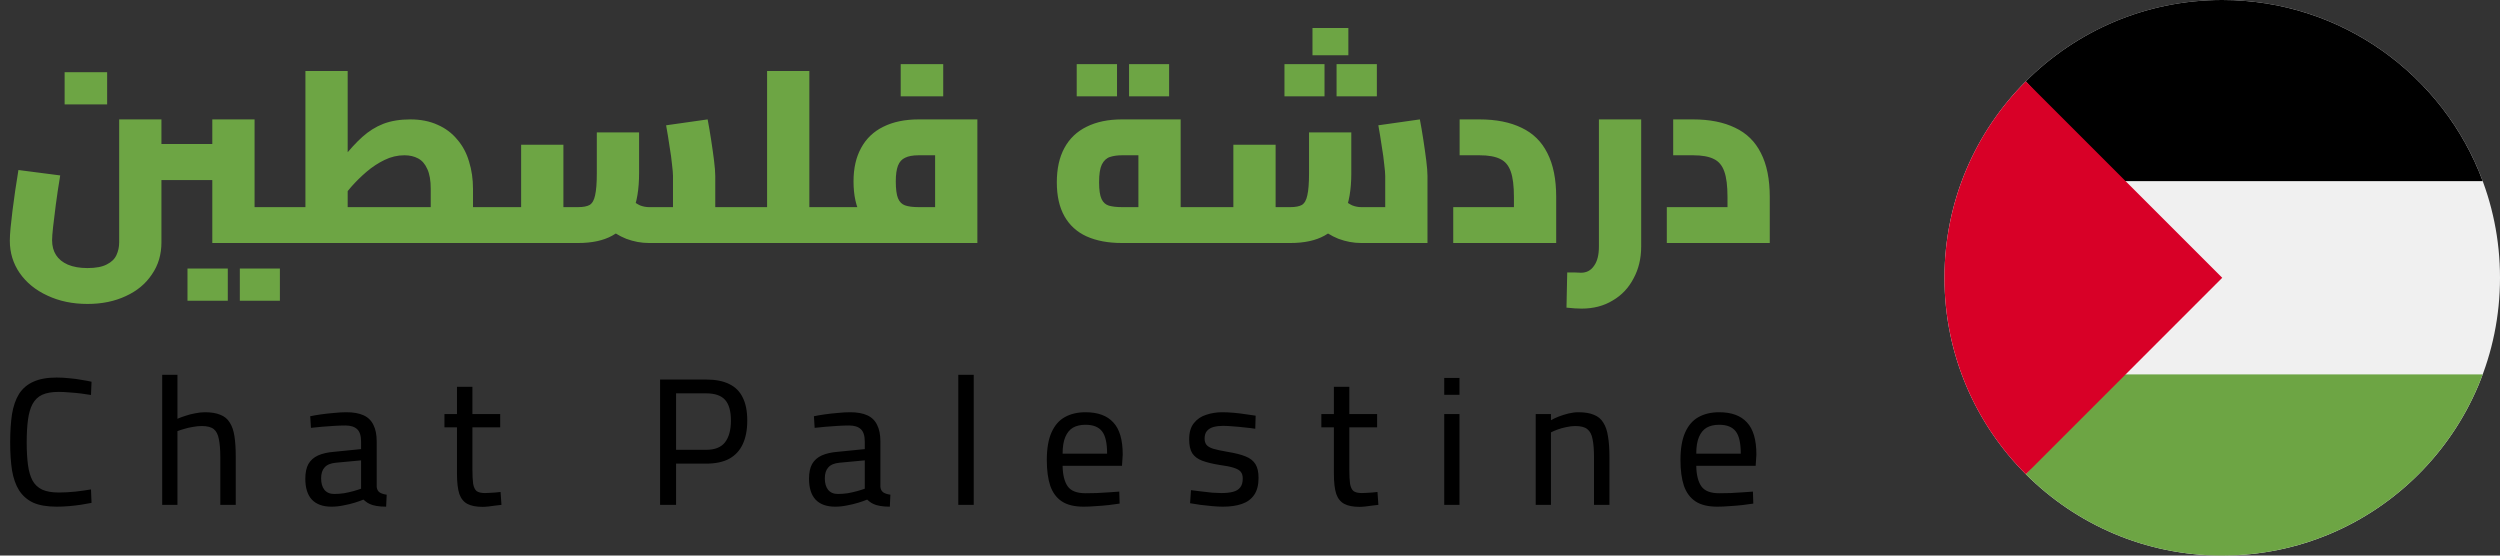
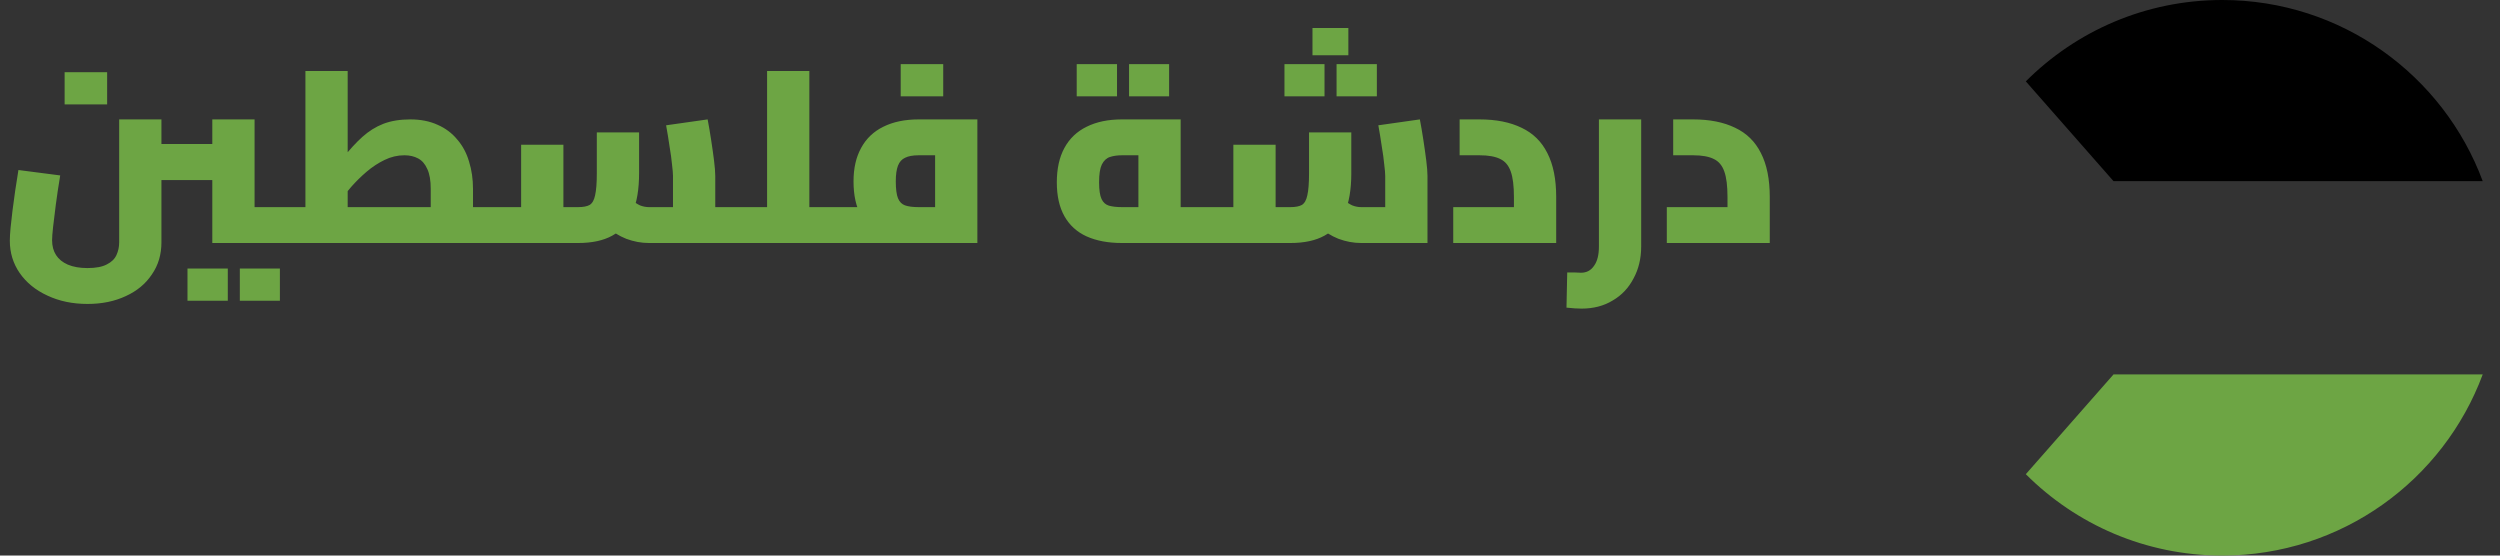
<svg xmlns="http://www.w3.org/2000/svg" width="234" height="52" viewBox="0 0 234 52" fill="none">
  <rect x="0" y="0" width="234" height="52" fill="#333333" stroke="none" />
  <path d="M19.872 22.745V11.176H23.828V21.434L21.367 19.387H26.956V22.745H19.872ZM15.111 16.857V13.476H19.872V16.857H15.111ZM8.188 28.449C6.793 28.449 5.543 28.188 4.439 27.667C3.335 27.161 2.469 26.456 1.84 25.551C1.227 24.662 0.92 23.657 0.92 22.538C0.92 22.216 0.943 21.81 0.989 21.319C1.035 20.828 1.097 20.284 1.173 19.686C1.25 19.088 1.334 18.467 1.426 17.823C1.534 17.164 1.633 16.527 1.725 15.914L5.635 16.42C5.467 17.432 5.329 18.352 5.221 19.18C5.114 19.993 5.03 20.683 4.968 21.25C4.907 21.802 4.876 22.216 4.876 22.492C4.876 23.029 4.999 23.489 5.244 23.872C5.49 24.255 5.858 24.554 6.348 24.769C6.854 24.984 7.468 25.091 8.188 25.091C8.97 25.091 9.576 24.976 10.005 24.746C10.435 24.531 10.734 24.24 10.902 23.872C11.071 23.504 11.155 23.105 11.155 22.676V11.176H15.111V22.676C15.111 23.826 14.812 24.83 14.214 25.689C13.632 26.563 12.819 27.238 11.777 27.713C10.734 28.204 9.538 28.449 8.188 28.449ZM6.049 9.773V6.76H10.028V9.773H6.049ZM26.956 22.745V19.387C27.033 19.387 27.095 19.425 27.14 19.502C27.202 19.579 27.248 19.694 27.279 19.847C27.325 19.985 27.355 20.161 27.37 20.376C27.401 20.575 27.416 20.805 27.416 21.066C27.416 21.327 27.401 21.564 27.37 21.779C27.355 21.978 27.325 22.155 27.279 22.308C27.248 22.446 27.202 22.553 27.14 22.63C27.095 22.707 27.033 22.745 26.956 22.745ZM17.549 28.15V25.137H21.322V28.15H17.549ZM22.448 28.15V25.137H26.198V28.15H22.448ZM43.882 22.745V19.387H46.251V22.745H43.882ZM26.954 22.745V19.387H43.56L40.317 22.124V17.685C40.317 16.888 40.209 16.267 39.995 15.822C39.795 15.362 39.512 15.032 39.144 14.833C38.776 14.634 38.346 14.534 37.856 14.534C37.212 14.534 36.591 14.68 35.993 14.971C35.395 15.262 34.835 15.63 34.314 16.075C33.792 16.52 33.309 16.995 32.865 17.501C32.435 18.007 32.052 18.482 31.715 18.927C31.393 19.356 31.132 19.694 30.933 19.939L30.174 17.34C30.894 16.374 31.546 15.515 32.129 14.764C32.727 13.997 33.325 13.346 33.923 12.809C34.521 12.272 35.172 11.866 35.878 11.59C36.598 11.314 37.442 11.176 38.408 11.176C39.374 11.176 40.225 11.345 40.961 11.682C41.697 12.004 42.31 12.464 42.801 13.062C43.307 13.645 43.675 14.335 43.905 15.132C44.15 15.914 44.273 16.765 44.273 17.685V22.745H26.954ZM28.587 19.387V6.645H32.543V19.387H28.587ZM26.954 22.745C26.877 22.745 26.808 22.707 26.747 22.63C26.685 22.553 26.639 22.446 26.609 22.308C26.578 22.155 26.555 21.978 26.54 21.779C26.509 21.564 26.494 21.327 26.494 21.066C26.494 20.713 26.509 20.414 26.54 20.169C26.57 19.924 26.624 19.732 26.701 19.594C26.762 19.456 26.846 19.387 26.954 19.387V22.745ZM46.251 22.745V19.387C46.343 19.387 46.412 19.425 46.458 19.502C46.519 19.579 46.565 19.694 46.596 19.847C46.642 19.985 46.672 20.161 46.688 20.376C46.703 20.575 46.711 20.805 46.711 21.066C46.711 21.327 46.703 21.564 46.688 21.779C46.672 21.978 46.642 22.155 46.596 22.308C46.565 22.446 46.519 22.553 46.458 22.63C46.412 22.707 46.343 22.745 46.251 22.745ZM66.948 22.745V19.387H69.317V22.745H66.948ZM46.248 22.745C46.171 22.745 46.102 22.707 46.041 22.63C45.979 22.553 45.933 22.446 45.903 22.308C45.872 22.155 45.849 21.978 45.834 21.779C45.803 21.564 45.788 21.327 45.788 21.066C45.788 20.713 45.803 20.414 45.834 20.169C45.864 19.924 45.918 19.732 45.995 19.594C46.056 19.456 46.14 19.387 46.248 19.387V22.745ZM60.738 22.745C60.032 22.745 59.327 22.615 58.622 22.354C57.932 22.078 57.303 21.687 56.736 21.181L59.128 18.72C59.388 18.935 59.649 19.103 59.91 19.226C60.186 19.333 60.462 19.387 60.738 19.387H65.223L62.992 21.319V16.466C62.992 16.236 62.961 15.876 62.9 15.385C62.854 14.894 62.777 14.335 62.67 13.706C62.578 13.062 62.47 12.403 62.348 11.728L66.235 11.176C66.342 11.728 66.449 12.357 66.557 13.062C66.664 13.752 66.756 14.404 66.833 15.017C66.909 15.63 66.948 16.113 66.948 16.466V22.745H60.738ZM46.248 22.745V19.387H49.583L48.778 20.261V13.545H52.734V22.745H46.248ZM52.734 22.745V19.387H54.114C54.589 19.387 54.949 19.318 55.195 19.18C55.44 19.027 55.609 18.728 55.701 18.283C55.808 17.823 55.862 17.133 55.862 16.213V12.395H59.818V16.213C59.818 17.716 59.611 18.95 59.197 19.916C58.783 20.882 58.154 21.595 57.311 22.055C56.483 22.515 55.417 22.745 54.114 22.745H52.734ZM69.317 22.745V19.387C69.393 19.387 69.462 19.425 69.524 19.502C69.585 19.579 69.631 19.694 69.662 19.847C69.692 19.985 69.715 20.161 69.731 20.376C69.761 20.575 69.777 20.805 69.777 21.066C69.777 21.327 69.761 21.564 69.731 21.779C69.715 21.978 69.692 22.155 69.662 22.308C69.631 22.446 69.585 22.553 69.524 22.63C69.462 22.707 69.393 22.745 69.317 22.745ZM75.755 22.745V19.387H78.147V22.745H75.755ZM69.315 22.745C69.238 22.745 69.169 22.707 69.108 22.63C69.047 22.553 69.001 22.446 68.97 22.308C68.939 22.155 68.916 21.978 68.901 21.779C68.87 21.564 68.855 21.327 68.855 21.066C68.855 20.713 68.87 20.414 68.901 20.169C68.932 19.924 68.985 19.732 69.062 19.594C69.123 19.456 69.208 19.387 69.315 19.387V22.745ZM71.799 22.745V6.645H75.755V22.745H71.799ZM69.315 22.745V19.387H71.799V22.745H69.315ZM78.147 22.745V19.387C78.224 19.387 78.285 19.425 78.331 19.502C78.392 19.579 78.438 19.694 78.469 19.847C78.515 19.985 78.546 20.161 78.561 20.376C78.592 20.575 78.607 20.805 78.607 21.066C78.607 21.327 78.592 21.564 78.561 21.779C78.546 21.978 78.515 22.155 78.469 22.308C78.438 22.446 78.392 22.553 78.331 22.63C78.285 22.707 78.224 22.745 78.147 22.745ZM78.142 22.745V19.387H88.285L87.526 20.031V13.982L88.193 14.534H85.985C85.448 14.534 85.027 14.611 84.72 14.764C84.413 14.902 84.191 15.147 84.053 15.5C83.915 15.853 83.846 16.343 83.846 16.972C83.846 17.693 83.915 18.222 84.053 18.559C84.191 18.896 84.413 19.119 84.72 19.226C85.027 19.333 85.448 19.387 85.985 19.387V22.584C84.697 22.584 83.593 22.392 82.673 22.009C81.768 21.626 81.078 21.02 80.603 20.192C80.128 19.364 79.89 18.291 79.89 16.972C79.89 15.745 80.128 14.703 80.603 13.844C81.078 12.97 81.768 12.311 82.673 11.866C83.593 11.406 84.697 11.176 85.985 11.176H91.482V22.745H78.142ZM78.142 22.745C78.065 22.745 77.996 22.707 77.935 22.63C77.874 22.553 77.828 22.446 77.797 22.308C77.766 22.155 77.743 21.978 77.728 21.779C77.697 21.564 77.682 21.327 77.682 21.066C77.682 20.713 77.697 20.414 77.728 20.169C77.759 19.924 77.812 19.732 77.889 19.594C77.95 19.456 78.035 19.387 78.142 19.387V22.745ZM84.306 9.014V6.001H88.285V9.014H84.306ZM105.013 22.745C103.725 22.745 102.621 22.538 101.701 22.124C100.796 21.71 100.106 21.081 99.631 20.238C99.155 19.395 98.918 18.337 98.918 17.064C98.918 15.791 99.155 14.718 99.631 13.844C100.106 12.97 100.796 12.311 101.701 11.866C102.621 11.406 103.725 11.176 105.013 11.176H110.51V20.928H106.554V13.982L107.198 14.534H105.013C104.583 14.534 104.208 14.588 103.886 14.695C103.564 14.802 103.311 15.04 103.127 15.408C102.958 15.761 102.874 16.313 102.874 17.064C102.874 17.769 102.95 18.291 103.104 18.628C103.257 18.95 103.487 19.157 103.794 19.249C104.116 19.341 104.522 19.387 105.013 19.387H112.902V22.745H105.013ZM112.902 22.745V19.387C112.978 19.387 113.04 19.425 113.086 19.502C113.147 19.579 113.193 19.694 113.224 19.847C113.27 19.985 113.3 20.161 113.316 20.376C113.346 20.575 113.362 20.805 113.362 21.066C113.362 21.327 113.346 21.564 113.316 21.779C113.3 21.978 113.27 22.155 113.224 22.308C113.193 22.446 113.147 22.553 113.086 22.63C113.04 22.707 112.978 22.745 112.902 22.745ZM100.781 9.014V6.001H104.553V9.014H100.781ZM105.68 9.014V6.001H109.429V9.014H105.68ZM127.402 22.745C126.696 22.745 125.991 22.615 125.286 22.354C124.596 22.078 123.967 21.687 123.4 21.181L125.792 18.72C126.052 18.935 126.313 19.103 126.574 19.226C126.85 19.333 127.126 19.387 127.402 19.387H131.887L129.656 21.319V16.466C129.656 16.236 129.625 15.876 129.564 15.385C129.518 14.894 129.441 14.335 129.334 13.706C129.242 13.062 129.134 12.403 129.012 11.728L132.899 11.176C133.006 11.728 133.113 12.357 133.221 13.062C133.328 13.752 133.42 14.404 133.497 15.017C133.573 15.63 133.612 16.113 133.612 16.466V22.745H127.402ZM112.912 22.745V19.387H116.247L115.442 20.261V13.545H119.398V22.745H112.912ZM119.398 22.745V19.387H120.778C121.253 19.387 121.613 19.318 121.859 19.18C122.104 19.027 122.273 18.728 122.365 18.283C122.472 17.823 122.526 17.133 122.526 16.213V12.395H126.482V16.213C126.482 17.716 126.275 18.95 125.861 19.916C125.447 20.882 124.818 21.595 123.975 22.055C123.147 22.515 122.081 22.745 120.778 22.745H119.398ZM112.912 22.745C112.835 22.745 112.766 22.707 112.705 22.63C112.643 22.553 112.597 22.446 112.567 22.308C112.536 22.155 112.513 21.978 112.498 21.779C112.467 21.564 112.452 21.327 112.452 21.066C112.452 20.713 112.467 20.414 112.498 20.169C112.528 19.924 112.582 19.732 112.659 19.594C112.72 19.456 112.804 19.387 112.912 19.387V22.745ZM122.848 5.173V2.62H126.206V5.173H122.848ZM120.226 9.014V6.001H123.975V9.014H120.226ZM125.102 9.014V6.001H128.874V9.014H125.102ZM136.023 22.745V19.387H144.211L141.704 21.526V18.444C141.704 17.401 141.604 16.604 141.405 16.052C141.206 15.485 140.876 15.094 140.416 14.879C139.956 14.649 139.312 14.534 138.484 14.534H136.621V11.176H138.484C140.033 11.176 141.344 11.437 142.417 11.958C143.49 12.464 144.295 13.254 144.832 14.327C145.384 15.4 145.66 16.773 145.66 18.444V22.745H136.023ZM148.026 28.886C147.858 28.886 147.651 28.878 147.405 28.863C147.16 28.848 146.899 28.825 146.623 28.794L146.692 25.505C146.968 25.505 147.221 25.505 147.451 25.505C147.697 25.52 147.873 25.528 147.98 25.528C148.502 25.528 148.908 25.313 149.199 24.884C149.506 24.47 149.659 23.864 149.659 23.067V11.176H153.615V23.067C153.615 24.186 153.378 25.183 152.902 26.057C152.442 26.946 151.791 27.636 150.947 28.127C150.119 28.633 149.146 28.886 148.026 28.886ZM156.013 22.745V19.387H164.201L161.694 21.526V18.444C161.694 17.401 161.595 16.604 161.395 16.052C161.196 15.485 160.866 15.094 160.406 14.879C159.946 14.649 159.302 14.534 158.474 14.534H156.611V11.176H158.474C160.023 11.176 161.334 11.437 162.407 11.958C163.481 12.464 164.286 13.254 164.822 14.327C165.374 15.4 165.65 16.773 165.65 18.444V22.745H156.013Z" fill="#6DA544" />
-   <path d="M5.304 47.425C4.409 47.425 3.678 47.3 3.111 47.051C2.556 46.79 2.114 46.405 1.785 45.895C1.468 45.385 1.247 44.756 1.122 44.008C1.009 43.26 0.952 42.393 0.952 41.407C0.952 40.41 1.009 39.531 1.122 38.772C1.247 38.013 1.468 37.378 1.785 36.868C2.114 36.358 2.562 35.978 3.128 35.729C3.695 35.468 4.42 35.338 5.304 35.338C5.712 35.338 6.115 35.361 6.511 35.406C6.919 35.44 7.299 35.491 7.65 35.559C8.013 35.615 8.319 35.672 8.568 35.729L8.517 36.97C8.268 36.925 7.962 36.879 7.599 36.834C7.248 36.788 6.885 36.755 6.511 36.732C6.137 36.698 5.797 36.681 5.491 36.681C4.857 36.681 4.341 36.772 3.944 36.953C3.559 37.134 3.259 37.423 3.043 37.82C2.839 38.205 2.698 38.698 2.618 39.299C2.539 39.888 2.499 40.591 2.499 41.407C2.499 42.212 2.539 42.914 2.618 43.515C2.698 44.104 2.839 44.592 3.043 44.977C3.247 45.351 3.548 45.634 3.944 45.827C4.341 46.008 4.862 46.099 5.508 46.099C5.984 46.099 6.506 46.071 7.072 46.014C7.639 45.946 8.121 45.878 8.517 45.81L8.568 47.068C8.296 47.124 7.979 47.181 7.616 47.238C7.254 47.294 6.868 47.34 6.46 47.374C6.064 47.408 5.678 47.425 5.304 47.425ZM15.181 47.255V35.083H16.609V39.197C16.813 39.106 17.057 39.016 17.34 38.925C17.635 38.823 17.941 38.743 18.258 38.687C18.587 38.619 18.893 38.585 19.176 38.585C19.765 38.585 20.247 38.664 20.621 38.823C21.006 38.97 21.301 39.214 21.505 39.554C21.72 39.883 21.868 40.313 21.947 40.846C22.026 41.367 22.066 42.002 22.066 42.75V47.255H20.621V42.818C20.621 42.104 20.576 41.532 20.485 41.101C20.406 40.67 20.247 40.358 20.009 40.166C19.771 39.973 19.397 39.877 18.887 39.877C18.615 39.877 18.332 39.905 18.037 39.962C17.754 40.007 17.487 40.069 17.238 40.149C16.989 40.217 16.779 40.285 16.609 40.353V47.255H15.181ZM31.026 47.425C30.221 47.425 29.609 47.204 29.19 46.762C28.782 46.32 28.578 45.668 28.578 44.807C28.578 44.24 28.674 43.781 28.867 43.43C29.071 43.078 29.371 42.812 29.768 42.631C30.176 42.45 30.669 42.336 31.247 42.291L33.797 42.036V41.339C33.797 40.783 33.672 40.392 33.423 40.166C33.173 39.939 32.811 39.826 32.335 39.826C32.04 39.826 31.694 39.837 31.298 39.86C30.912 39.883 30.521 39.911 30.125 39.945C29.739 39.979 29.399 40.013 29.105 40.047L29.037 38.959C29.309 38.902 29.637 38.846 30.023 38.789C30.419 38.732 30.827 38.687 31.247 38.653C31.677 38.608 32.068 38.585 32.42 38.585C33.077 38.585 33.615 38.681 34.035 38.874C34.454 39.066 34.76 39.367 34.953 39.775C35.157 40.172 35.259 40.687 35.259 41.322V45.572C35.281 45.81 35.378 45.986 35.548 46.099C35.718 46.201 35.933 46.269 36.194 46.303L36.143 47.425C35.984 47.425 35.825 47.419 35.667 47.408C35.519 47.397 35.378 47.38 35.242 47.357C35.106 47.334 34.981 47.306 34.868 47.272C34.698 47.215 34.545 47.147 34.409 47.068C34.273 46.977 34.142 46.875 34.018 46.762C33.802 46.852 33.53 46.949 33.202 47.051C32.873 47.153 32.522 47.238 32.148 47.306C31.774 47.385 31.4 47.425 31.026 47.425ZM31.281 46.235C31.575 46.235 31.881 46.212 32.199 46.167C32.516 46.11 32.816 46.042 33.1 45.963C33.383 45.883 33.615 45.81 33.797 45.742V43.09L31.434 43.311C30.946 43.356 30.595 43.504 30.38 43.753C30.164 43.991 30.057 44.331 30.057 44.773C30.057 45.226 30.159 45.583 30.363 45.844C30.578 46.105 30.884 46.235 31.281 46.235ZM45.17 47.442C44.581 47.442 44.11 47.351 43.759 47.17C43.408 46.989 43.153 46.677 42.994 46.235C42.847 45.782 42.773 45.147 42.773 44.331V39.996H41.6V38.755H42.773V36.205H44.218V38.755H46.819V39.996H44.218V43.923C44.218 44.501 44.241 44.954 44.286 45.283C44.343 45.6 44.45 45.827 44.609 45.963C44.779 46.087 45.04 46.15 45.391 46.15C45.504 46.15 45.646 46.144 45.816 46.133C45.997 46.121 46.179 46.11 46.36 46.099C46.553 46.076 46.717 46.059 46.853 46.048L46.938 47.255C46.779 47.278 46.587 47.3 46.36 47.323C46.145 47.357 45.929 47.385 45.714 47.408C45.499 47.431 45.317 47.442 45.17 47.442ZM61.784 47.255V35.525H66.102C66.975 35.525 67.694 35.666 68.261 35.95C68.828 36.222 69.247 36.641 69.519 37.208C69.802 37.763 69.944 38.483 69.944 39.367C69.944 40.239 69.802 40.976 69.519 41.577C69.247 42.166 68.828 42.62 68.261 42.937C67.694 43.243 66.975 43.396 66.102 43.396H63.28V47.255H61.784ZM63.28 42.104H66.085C66.912 42.104 67.507 41.866 67.87 41.39C68.233 40.914 68.414 40.239 68.414 39.367C68.414 38.483 68.233 37.837 67.87 37.429C67.507 37.021 66.912 36.817 66.085 36.817H63.28V42.104ZM78.172 47.425C77.367 47.425 76.755 47.204 76.336 46.762C75.928 46.32 75.724 45.668 75.724 44.807C75.724 44.24 75.82 43.781 76.013 43.43C76.217 43.078 76.517 42.812 76.914 42.631C77.322 42.45 77.815 42.336 78.393 42.291L80.943 42.036V41.339C80.943 40.783 80.818 40.392 80.569 40.166C80.32 39.939 79.957 39.826 79.481 39.826C79.186 39.826 78.841 39.837 78.444 39.86C78.059 39.883 77.668 39.911 77.271 39.945C76.886 39.979 76.546 40.013 76.251 40.047L76.183 38.959C76.455 38.902 76.784 38.846 77.169 38.789C77.566 38.732 77.974 38.687 78.393 38.653C78.824 38.608 79.215 38.585 79.566 38.585C80.223 38.585 80.762 38.681 81.181 38.874C81.6 39.066 81.906 39.367 82.099 39.775C82.303 40.172 82.405 40.687 82.405 41.322V45.572C82.428 45.81 82.524 45.986 82.694 46.099C82.864 46.201 83.079 46.269 83.34 46.303L83.289 47.425C83.13 47.425 82.972 47.419 82.813 47.408C82.666 47.397 82.524 47.38 82.388 47.357C82.252 47.334 82.127 47.306 82.014 47.272C81.844 47.215 81.691 47.147 81.555 47.068C81.419 46.977 81.289 46.875 81.164 46.762C80.949 46.852 80.677 46.949 80.348 47.051C80.019 47.153 79.668 47.238 79.294 47.306C78.92 47.385 78.546 47.425 78.172 47.425ZM78.427 46.235C78.722 46.235 79.028 46.212 79.345 46.167C79.662 46.11 79.963 46.042 80.246 45.963C80.529 45.883 80.762 45.81 80.943 45.742V43.09L78.58 43.311C78.093 43.356 77.741 43.504 77.526 43.753C77.311 43.991 77.203 44.331 77.203 44.773C77.203 45.226 77.305 45.583 77.509 45.844C77.724 46.105 78.03 46.235 78.427 46.235ZM89.696 47.255V35.083H91.141V47.255H89.696ZM101.432 47.425C100.571 47.425 99.891 47.261 99.392 46.932C98.893 46.603 98.531 46.116 98.304 45.47C98.089 44.824 97.981 44.019 97.981 43.056C97.981 41.99 98.128 41.129 98.423 40.472C98.718 39.815 99.131 39.339 99.664 39.044C100.208 38.738 100.854 38.585 101.602 38.585C102.758 38.585 103.625 38.902 104.203 39.537C104.792 40.16 105.087 41.163 105.087 42.546L105.019 43.6H99.46C99.471 44.438 99.63 45.079 99.936 45.521C100.242 45.952 100.797 46.167 101.602 46.167C101.919 46.167 102.271 46.161 102.656 46.15C103.041 46.127 103.421 46.105 103.795 46.082C104.18 46.059 104.503 46.036 104.764 46.014L104.798 47.136C104.526 47.181 104.192 47.227 103.795 47.272C103.398 47.317 102.99 47.351 102.571 47.374C102.163 47.408 101.783 47.425 101.432 47.425ZM99.46 42.461H103.625C103.625 41.464 103.466 40.767 103.149 40.37C102.832 39.962 102.316 39.758 101.602 39.758C101.137 39.758 100.746 39.849 100.429 40.03C100.123 40.211 99.885 40.5 99.715 40.897C99.545 41.294 99.46 41.815 99.46 42.461ZM114.451 47.425C114.179 47.425 113.851 47.408 113.465 47.374C113.091 47.34 112.723 47.3 112.36 47.255C111.998 47.198 111.675 47.147 111.391 47.102L111.476 45.878C111.76 45.912 112.077 45.952 112.428 45.997C112.791 46.042 113.142 46.082 113.482 46.116C113.822 46.139 114.1 46.15 114.315 46.15C114.757 46.15 115.126 46.11 115.42 46.031C115.715 45.952 115.936 45.816 116.083 45.623C116.242 45.43 116.321 45.153 116.321 44.79C116.321 44.518 116.259 44.308 116.134 44.161C116.021 44.014 115.806 43.889 115.488 43.787C115.182 43.685 114.729 43.594 114.128 43.515C113.494 43.413 112.961 43.282 112.53 43.124C112.111 42.965 111.799 42.733 111.595 42.427C111.403 42.121 111.306 41.684 111.306 41.118C111.306 40.472 111.454 39.968 111.748 39.605C112.043 39.231 112.428 38.97 112.904 38.823C113.38 38.664 113.879 38.585 114.4 38.585C114.729 38.585 115.086 38.602 115.471 38.636C115.857 38.67 116.231 38.715 116.593 38.772C116.956 38.817 117.268 38.862 117.528 38.908L117.494 40.132C117.222 40.087 116.899 40.047 116.525 40.013C116.163 39.968 115.8 39.934 115.437 39.911C115.075 39.877 114.757 39.86 114.485 39.86C114.157 39.86 113.862 39.894 113.601 39.962C113.341 40.03 113.131 40.154 112.972 40.336C112.825 40.506 112.751 40.744 112.751 41.05C112.751 41.288 112.808 41.48 112.921 41.628C113.035 41.775 113.244 41.9 113.55 42.002C113.856 42.093 114.304 42.189 114.893 42.291C115.596 42.404 116.157 42.546 116.576 42.716C117.007 42.886 117.319 43.13 117.511 43.447C117.704 43.753 117.8 44.184 117.8 44.739C117.8 45.396 117.664 45.923 117.392 46.32C117.12 46.717 116.735 47 116.236 47.17C115.749 47.34 115.154 47.425 114.451 47.425ZM127.249 47.442C126.659 47.442 126.189 47.351 125.838 47.17C125.486 46.989 125.231 46.677 125.073 46.235C124.925 45.782 124.852 45.147 124.852 44.331V39.996H123.679V38.755H124.852V36.205H126.297V38.755H128.898V39.996H126.297V43.923C126.297 44.501 126.319 44.954 126.365 45.283C126.421 45.6 126.529 45.827 126.688 45.963C126.858 46.087 127.118 46.15 127.47 46.15C127.583 46.15 127.725 46.144 127.895 46.133C128.076 46.121 128.257 46.11 128.439 46.099C128.631 46.076 128.796 46.059 128.932 46.048L129.017 47.255C128.858 47.278 128.665 47.3 128.439 47.323C128.223 47.357 128.008 47.385 127.793 47.408C127.577 47.431 127.396 47.442 127.249 47.442ZM135.18 47.255V38.755H136.608V47.255H135.18ZM135.18 36.953V35.372H136.608V36.953H135.18ZM143.742 47.255V38.755H145.17V39.333C145.363 39.219 145.601 39.106 145.884 38.993C146.179 38.88 146.485 38.783 146.802 38.704C147.131 38.624 147.442 38.585 147.737 38.585C148.326 38.585 148.808 38.664 149.182 38.823C149.567 38.97 149.862 39.214 150.066 39.554C150.281 39.883 150.429 40.313 150.508 40.846C150.599 41.367 150.644 42.008 150.644 42.767V47.255H149.199V42.818C149.199 42.104 149.154 41.532 149.063 41.101C148.984 40.67 148.819 40.358 148.57 40.166C148.332 39.973 147.958 39.877 147.448 39.877C147.176 39.877 146.893 39.911 146.598 39.979C146.315 40.035 146.048 40.109 145.799 40.2C145.55 40.291 145.34 40.381 145.17 40.472V47.255H143.742ZM160.743 47.425C159.881 47.425 159.201 47.261 158.703 46.932C158.204 46.603 157.841 46.116 157.615 45.47C157.399 44.824 157.292 44.019 157.292 43.056C157.292 41.99 157.439 41.129 157.734 40.472C158.028 39.815 158.442 39.339 158.975 39.044C159.519 38.738 160.165 38.585 160.913 38.585C162.069 38.585 162.936 38.902 163.514 39.537C164.103 40.16 164.398 41.163 164.398 42.546L164.33 43.6H158.771C158.782 44.438 158.941 45.079 159.247 45.521C159.553 45.952 160.108 46.167 160.913 46.167C161.23 46.167 161.581 46.161 161.967 46.15C162.352 46.127 162.732 46.105 163.106 46.082C163.491 46.059 163.814 46.036 164.075 46.014L164.109 47.136C163.837 47.181 163.502 47.227 163.106 47.272C162.709 47.317 162.301 47.351 161.882 47.374C161.474 47.408 161.094 47.425 160.743 47.425ZM158.771 42.461H162.936C162.936 41.464 162.777 40.767 162.46 40.37C162.142 39.962 161.627 39.758 160.913 39.758C160.448 39.758 160.057 39.849 159.74 40.03C159.434 40.211 159.196 40.5 159.026 40.897C158.856 41.294 158.771 41.815 158.771 42.461Z" fill="black" />
  <g clip-path="url(#clip0_448_140)">
-     <path d="M208 52C222.36 52 234 40.359 234 26C234 11.641 222.36 0 208 0C193.641 0 182 11.641 182 26C182 40.359 193.641 52 208 52Z" fill="#F0F0F0" />
    <path d="M197.826 16.957H232.383C228.71 7.056 219.179 0 208 0C200.821 0 194.321 2.911 189.616 7.616L197.826 16.957Z" fill="black" />
    <path d="M197.826 35.044H232.383C228.71 44.944 219.179 52 208 52C200.821 52 194.321 49.089 189.616 44.384L197.826 35.044Z" fill="#6DA544" />
-     <path d="M189.616 7.615C179.462 17.769 179.462 34.231 189.616 44.385C193.812 40.189 197.847 36.154 208.001 26L189.616 7.615Z" fill="#D80027" />
  </g>
  <defs>
    <clipPath id="clip0_448_140">
      <rect width="52" height="52" fill="white" transform="translate(182)" />
    </clipPath>
  </defs>
</svg>